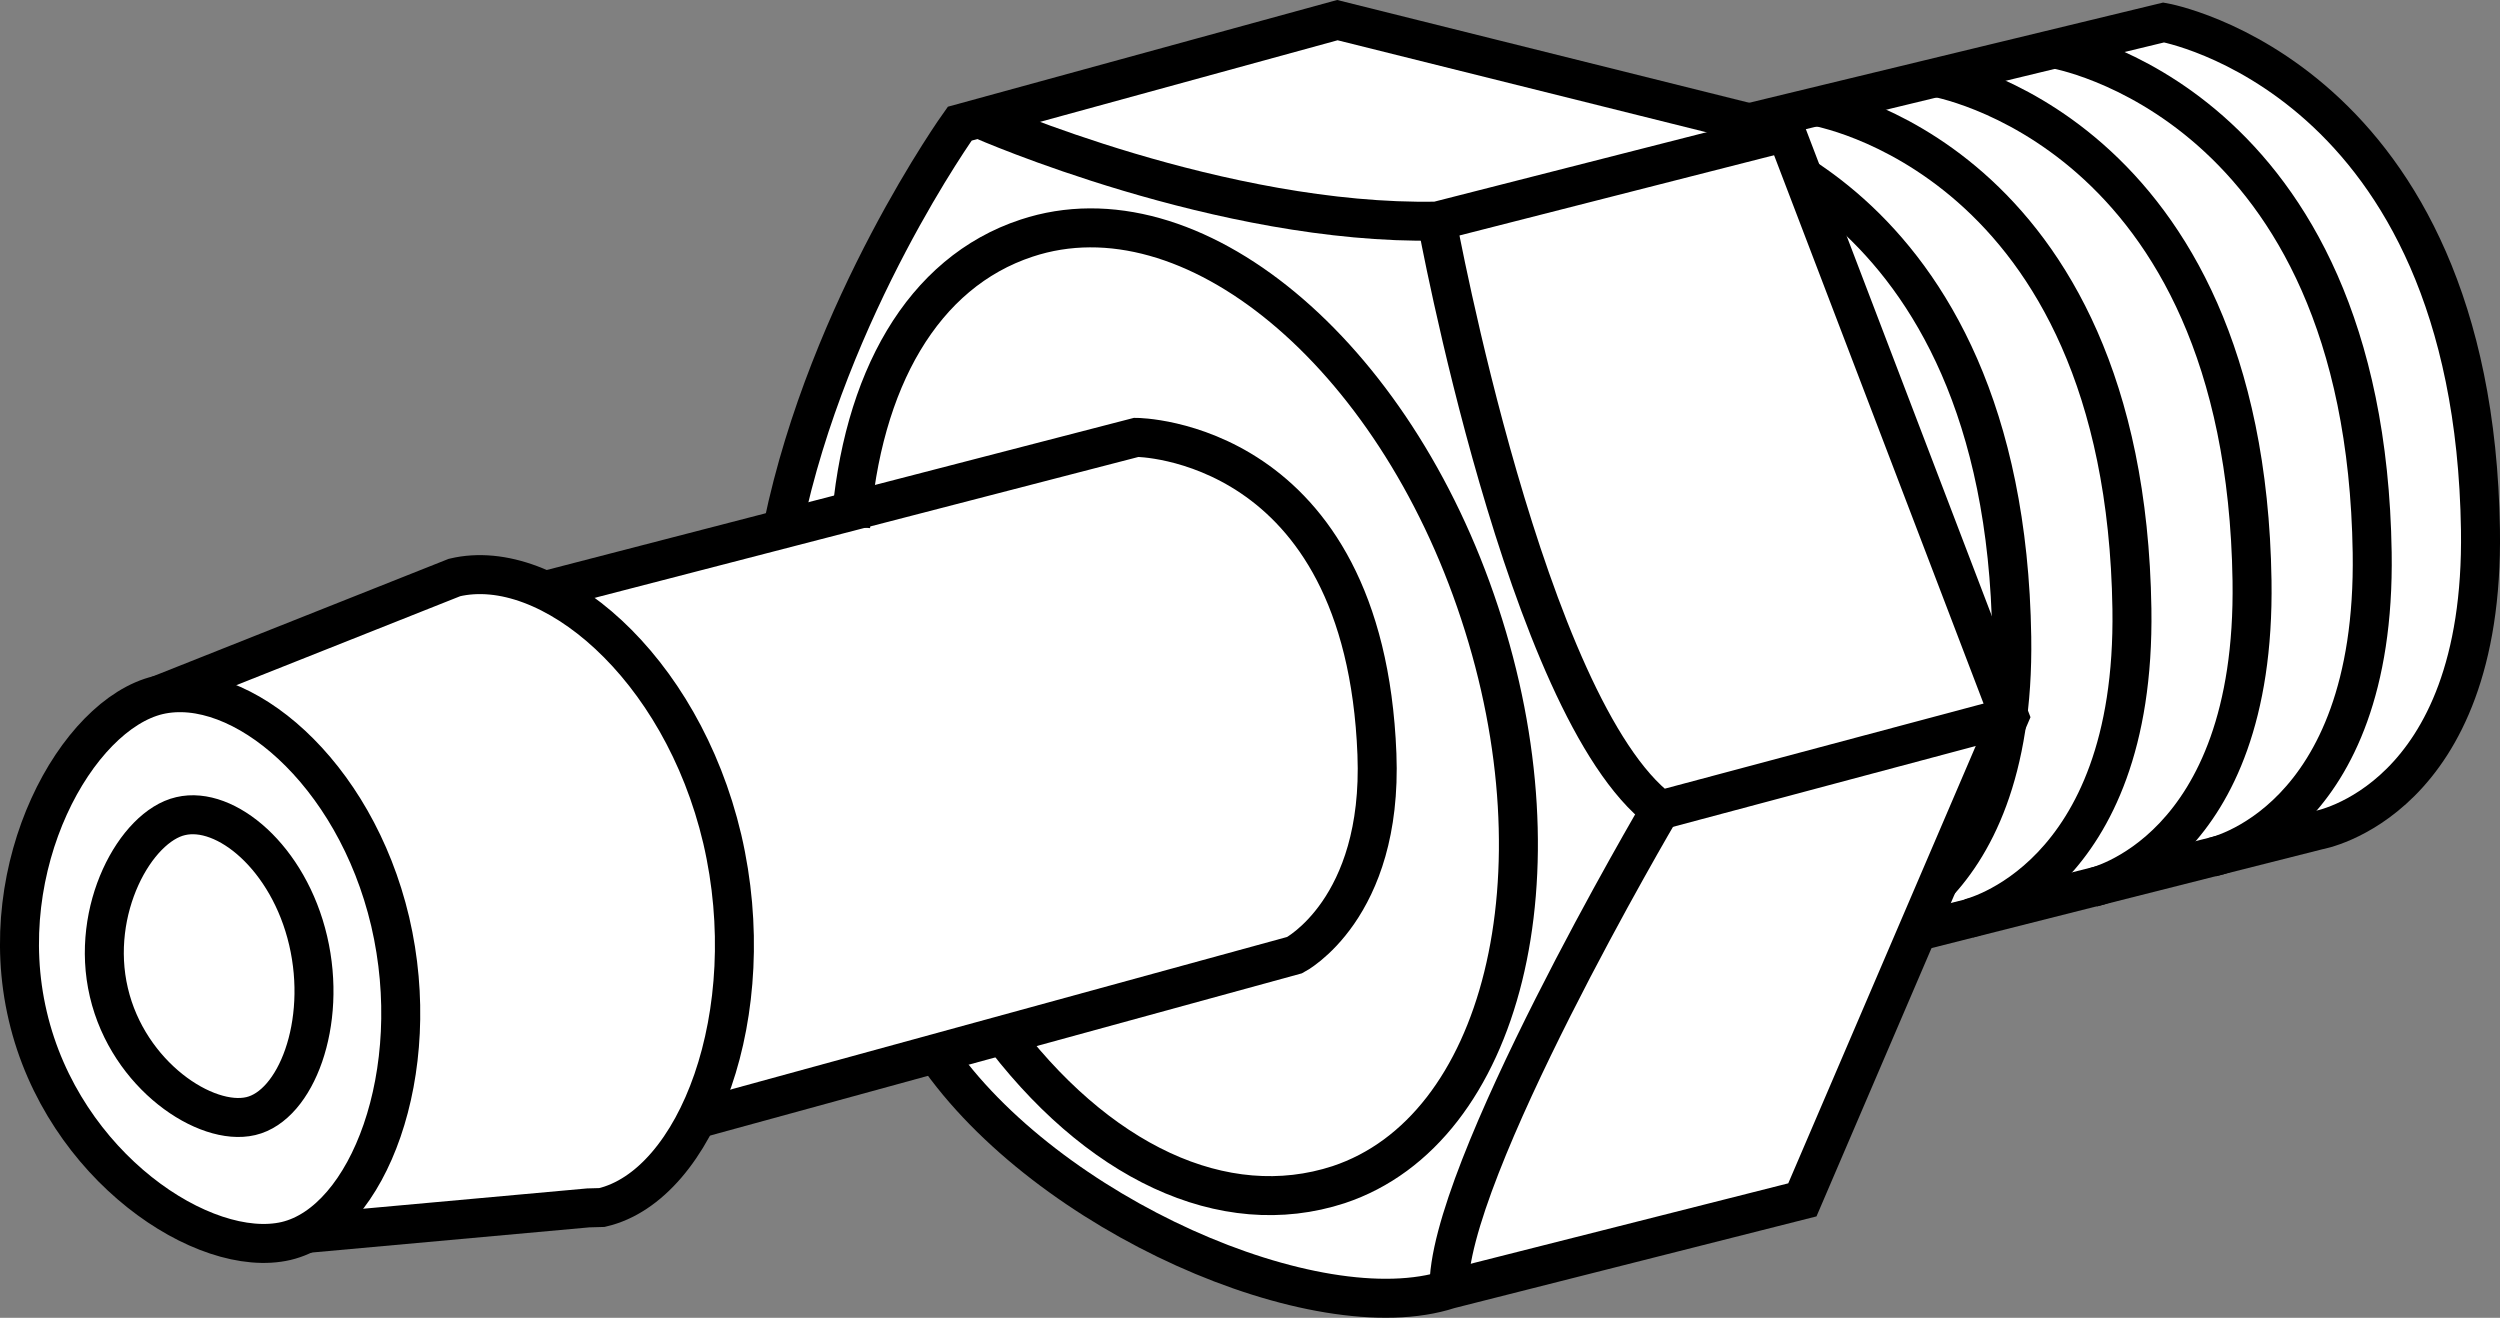
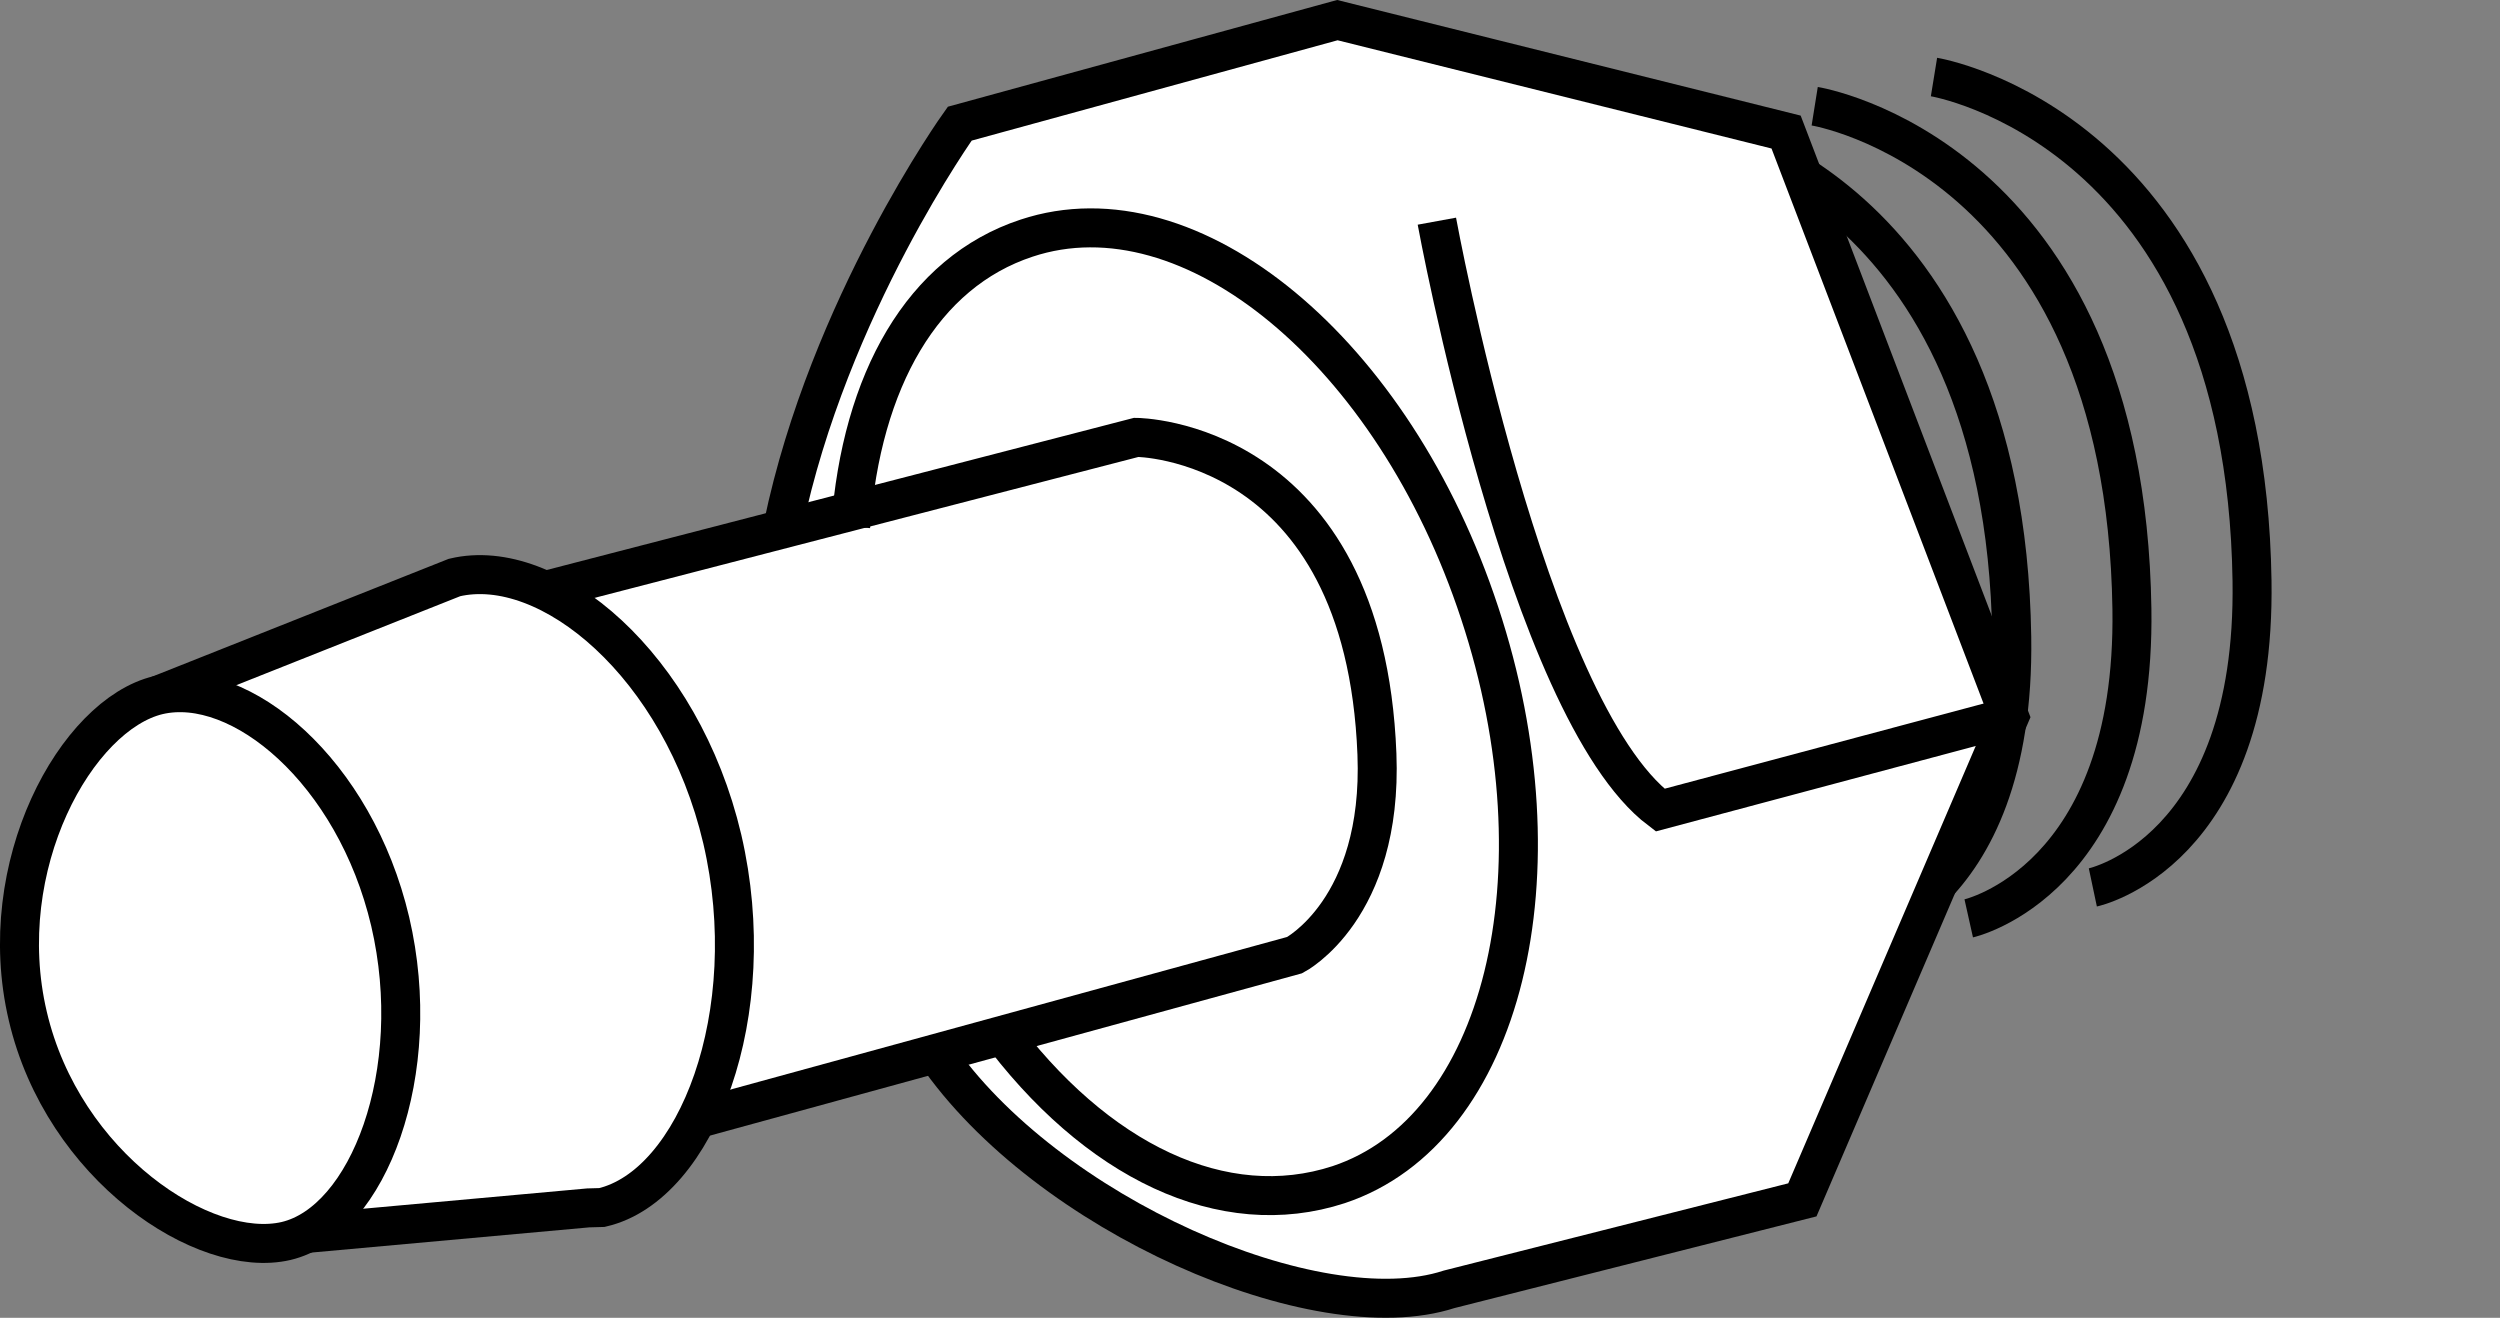
<svg xmlns="http://www.w3.org/2000/svg" version="1.1" id="image" x="0px" y="0px" width="51.306px" height="27.044px" viewBox="0 0 51.306 27.044" enable-background="new 0 0 51.306 27.044" xml:space="preserve">
  <rect x="0" y="0" width="51.306" height="27.044" fill="#808080" stroke="none" />
-   <path fill="#FFFFFF" stroke="#000000" stroke-width="0.8" stroke-miterlimit="10" d="M35.821,2.539l8.584-2.078  c0,0,6.359,1.117,6.5,10.414c0.084,5.586-3.334,6.164-3.334,6.164l-8.25,2.086" />
  <path fill="none" stroke="#000000" stroke-width="0.8" stroke-miterlimit="10" d="M34.786,2.659c0,0,6.36,1.117,6.5,10.414  c0.084,5.586-3.334,6.164-3.334,6.164" />
  <path fill="#FFFFFF" stroke="#000000" stroke-width="0.8" stroke-miterlimit="10" d="M19.196,21.601  c2.275,3.328,7.836,5.742,10.543,4.859l7.25-1.836l4.25-9.914l-4.584-12l-9.209-2.297l-7.75,2.125  c0,0-2.688,3.75-3.625,8.25" />
  <path fill="#FFFFFF" stroke="#000000" stroke-width="0.8" stroke-miterlimit="10" d="M11.258,12.101l12.062-3.125  c0,0,4.684,0.016,4.938,6.5c0.125,3.188-1.688,4.125-1.688,4.125l-12.312,3.375" />
-   <path fill="none" stroke="#000000" stroke-width="0.8" stroke-miterlimit="10" d="M20.154,2.46c0,0,4.918,2.164,9.334,2.078  l7.166-1.828" />
  <path fill="none" stroke="#000000" stroke-width="0.8" stroke-miterlimit="10" d="M29.488,4.539c0,0,1.832,10.008,4.582,12.086  l7.168-1.914" />
-   <path fill="none" stroke="#000000" stroke-width="0.8" stroke-miterlimit="10" d="M34.071,16.625c0,0-4.416,7.5-4.332,9.836" />
  <path fill="none" stroke="#000000" stroke-width="0.8" stroke-miterlimit="10" d="M39.69,1.581c0,0,6.386,1.04,6.527,10.337  c0.084,5.586-3.267,6.294-3.267,6.294" />
-   <path fill="none" stroke="#000000" stroke-width="0.8" stroke-miterlimit="10" d="M42.153,1.002c0,0,6.389,1.044,6.53,10.341  c0.084,5.578-3.284,6.248-3.284,6.248" />
  <path fill="none" stroke="#000000" stroke-width="0.8" stroke-miterlimit="10" d="M37.242,2.18c0,0,6.369,1.018,6.51,10.315  c0.084,5.586-3.349,6.352-3.349,6.352" />
  <path fill="none" stroke="#000000" stroke-width="0.8" stroke-miterlimit="10" d="M20.45,21.071  c2.043,2.778,4.665,4.011,7.022,3.241c3.372-1.12,4.67-6.363,2.894-11.733  c-1.76-5.354-5.922-8.812-9.298-7.692c-2.132,0.702-3.391,2.919-3.611,5.922" />
  <path fill="#FFFFFF" stroke="#000000" stroke-width="0.8" stroke-miterlimit="10" d="M6.305,25.312l5.766-0.523l0.283-0.008  c1.945-0.453,3.301-3.984,2.469-7.562c-0.84-3.57-3.555-5.828-5.496-5.367l-6.076,2.414" />
  <path fill="#FFFFFF" stroke="#000000" stroke-width="0.8" stroke-miterlimit="10" d="M8.008,18.913  c-0.727-3.086-3.078-5.039-4.758-4.648c-1.68,0.398-3.406,3.5-2.68,6.586c0.723,3.094,3.625,5.008,5.301,4.617  C7.555,25.07,8.73,22.008,8.008,18.913z" />
-   <path fill="none" stroke="#000000" stroke-width="0.8" stroke-miterlimit="10" d="M6.324,19.304  c-0.398-1.703-1.692-2.774-2.617-2.555c-0.922,0.211-1.871,1.922-1.473,3.617c0.398,1.703,1.992,2.758,2.914,2.539  C6.074,22.687,6.723,21.008,6.324,19.304z" />
</svg>